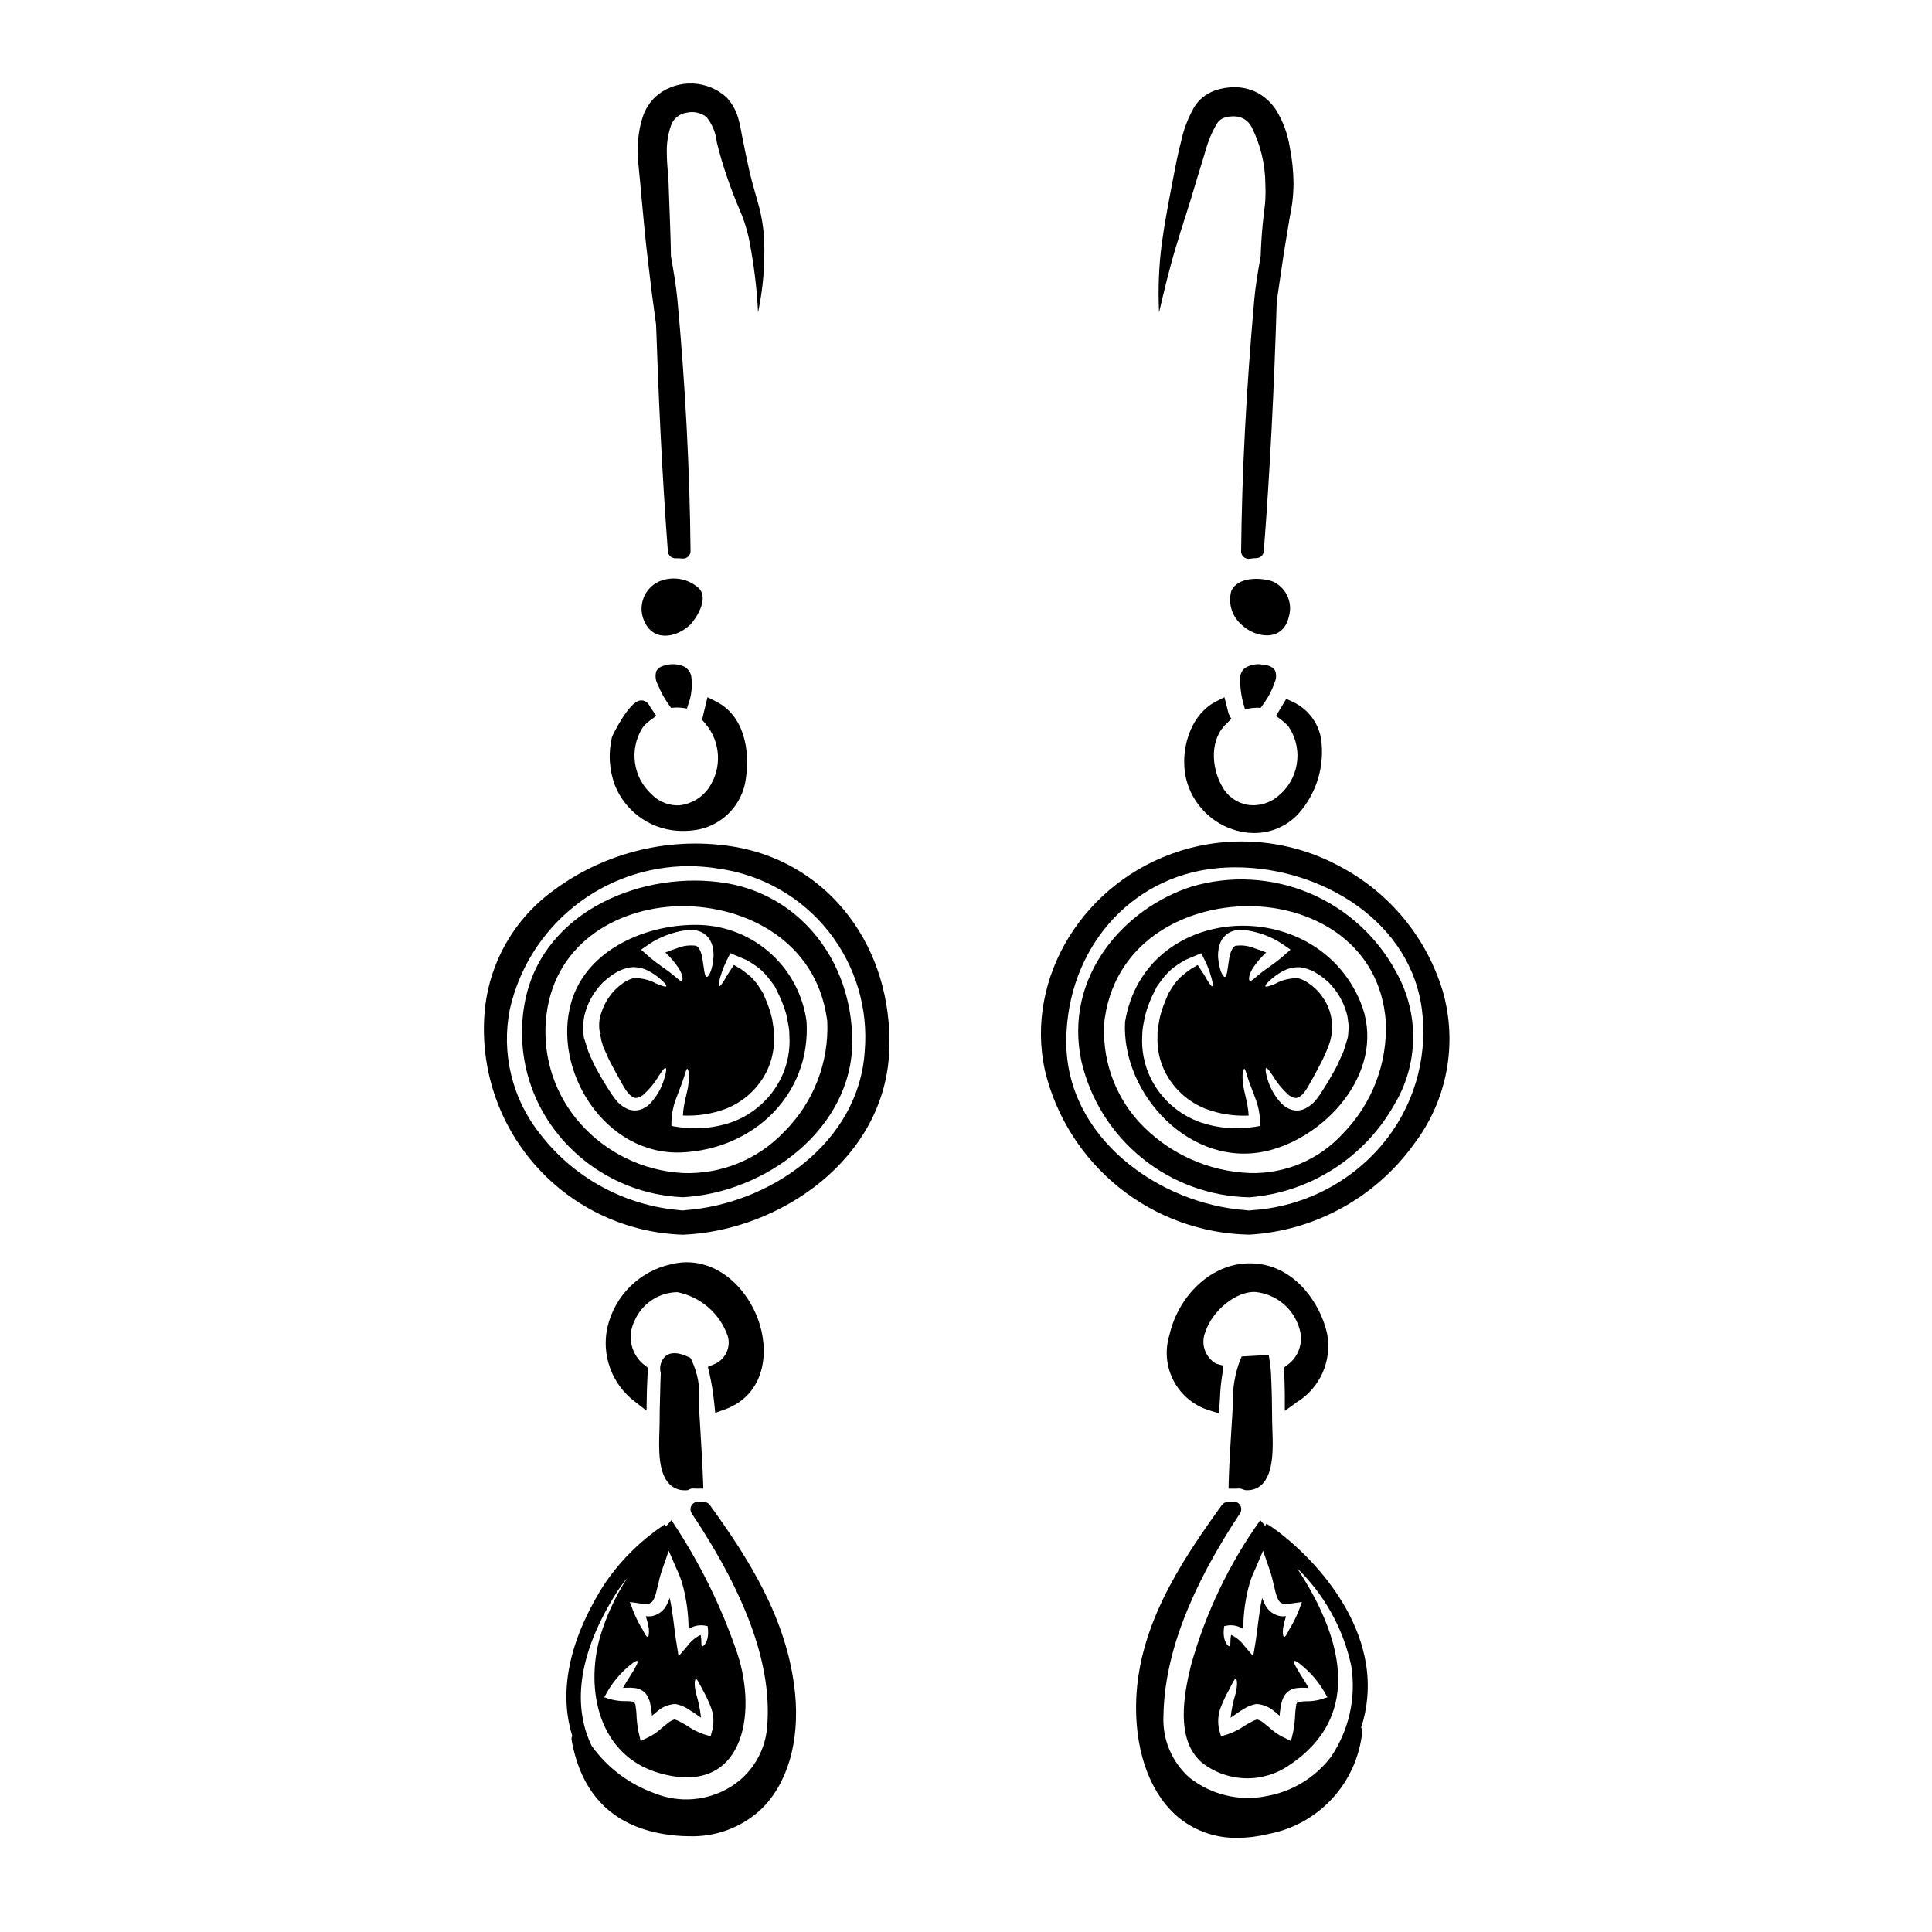
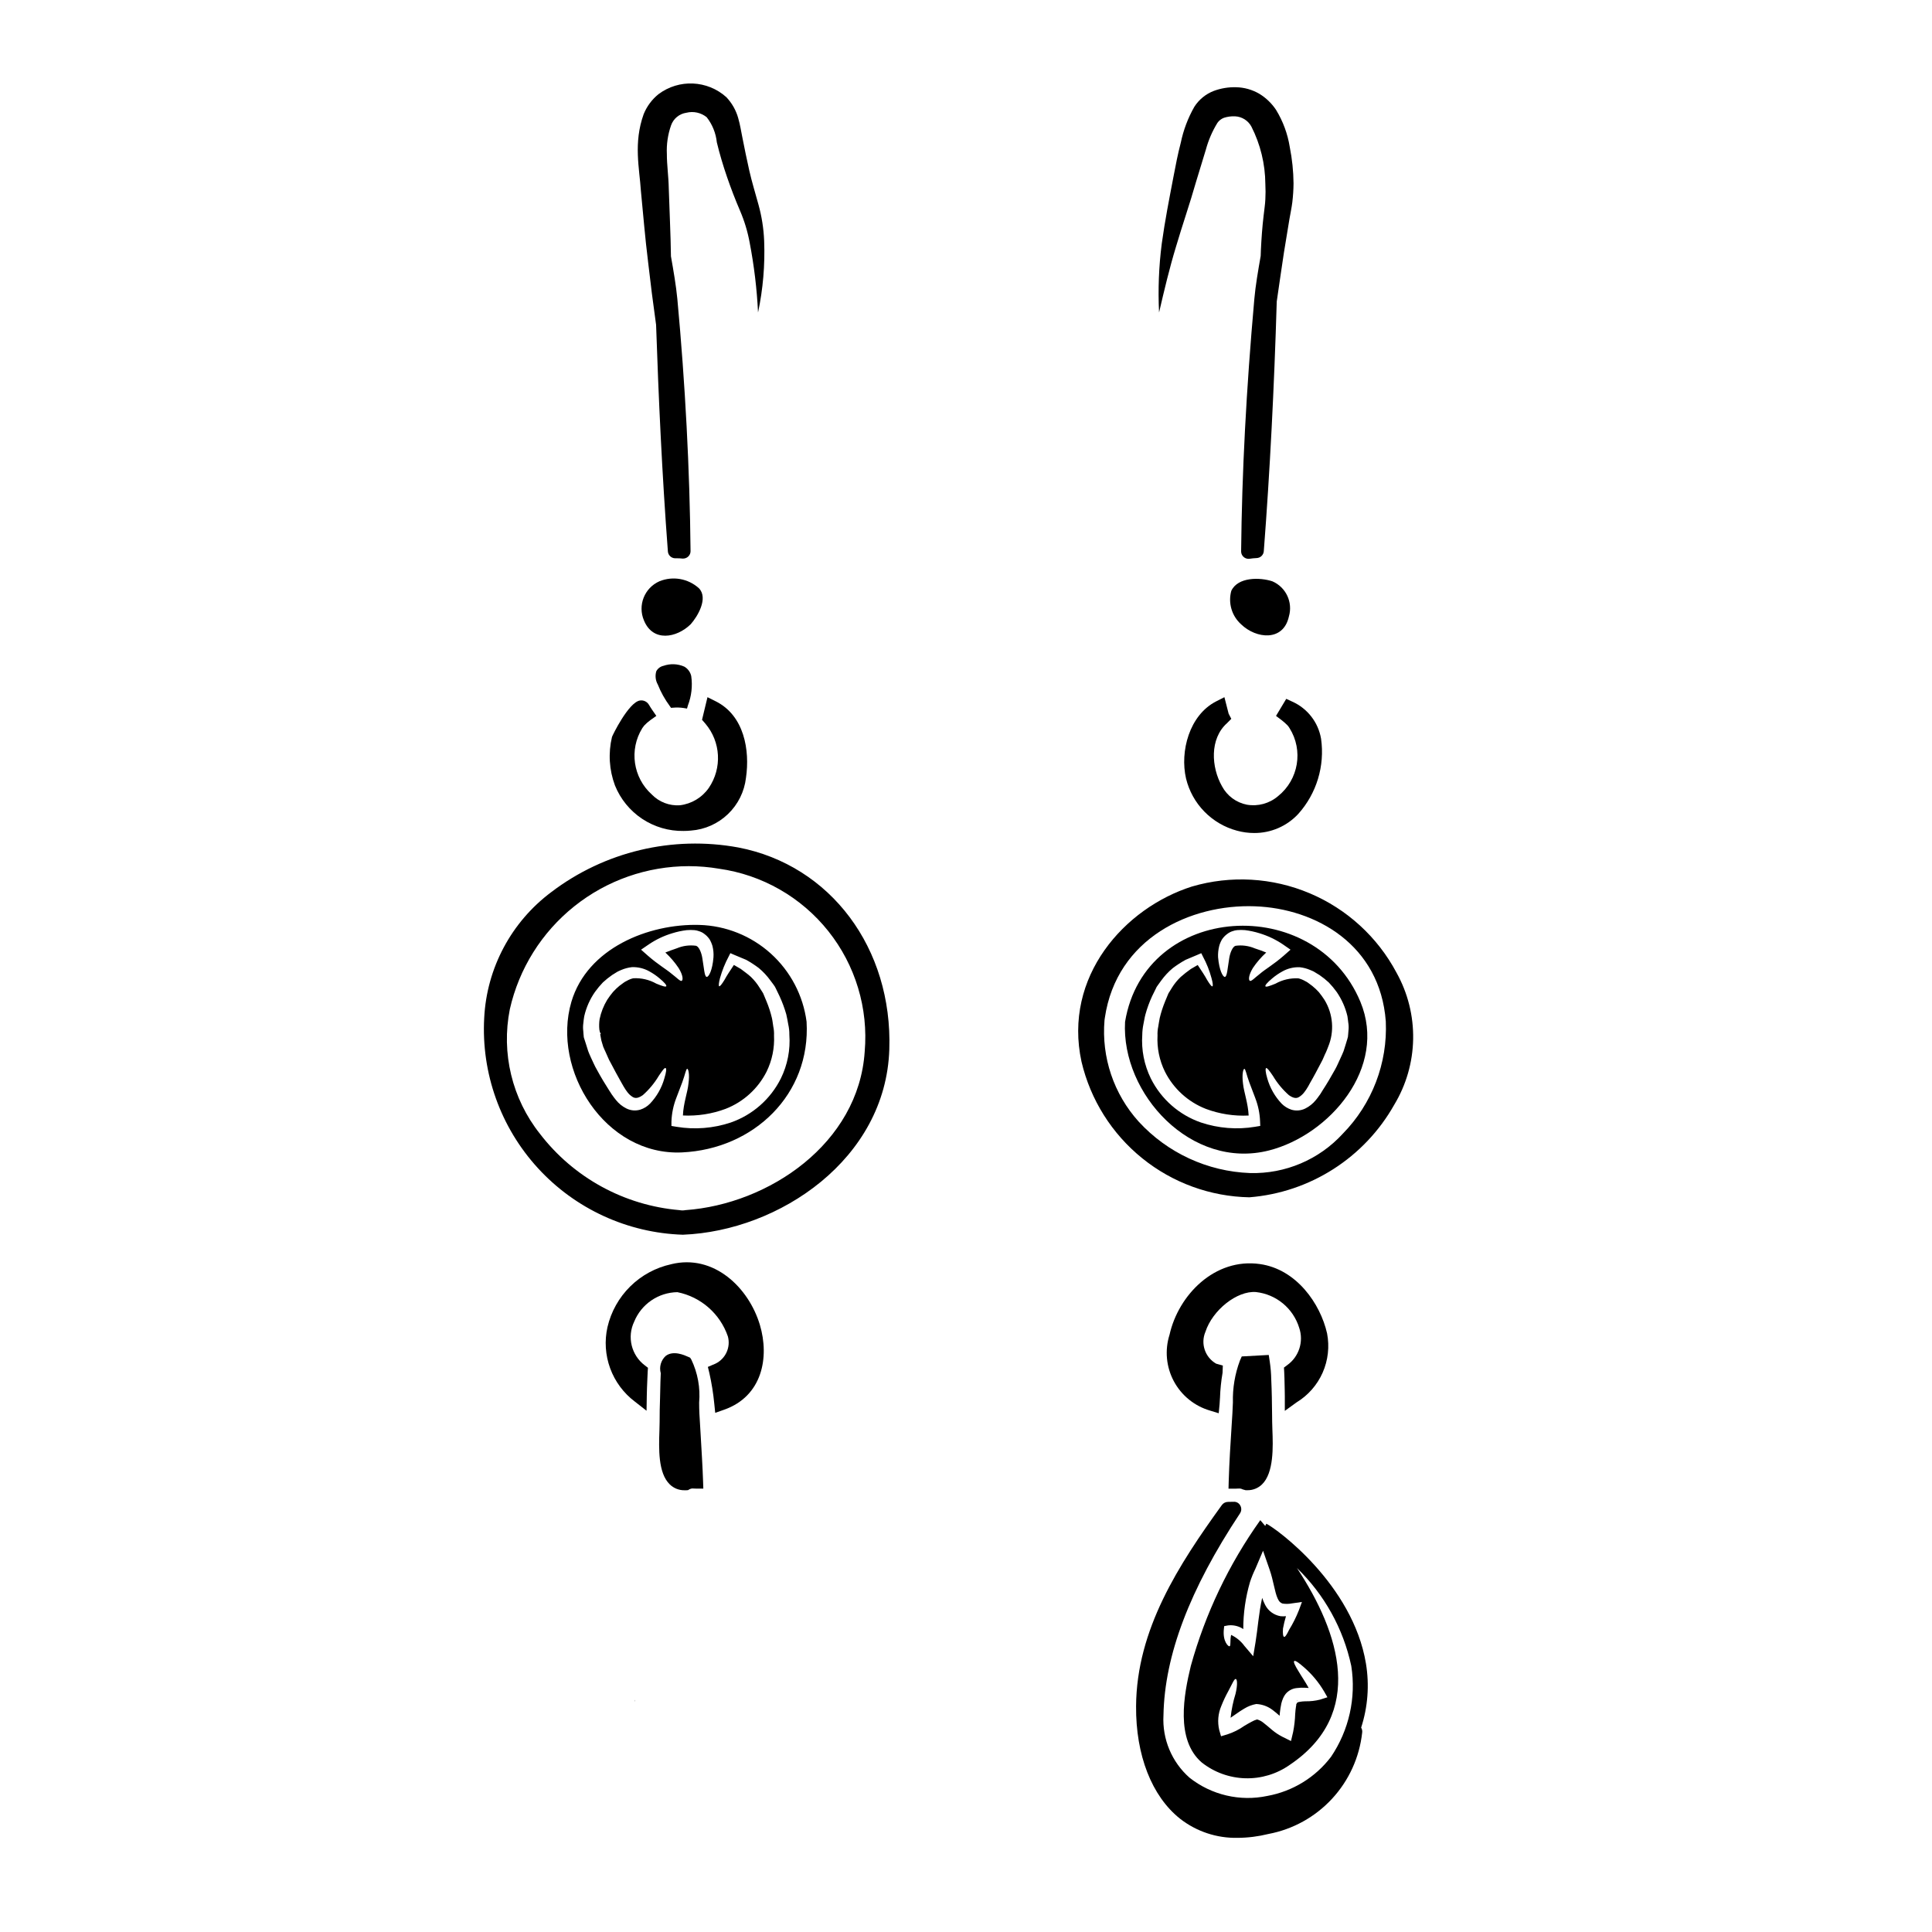
<svg xmlns="http://www.w3.org/2000/svg" fill="#000000" width="800px" height="800px" version="1.1" viewBox="144 144 512 512">
  <g>
    <path d="m487.72 594.51v0.25l0.023 0.098 0.031 0.027-0.031-0.375z" />
    <path d="m481.12 519.12c-0.035-3.188-0.074-6.387-0.223-9.504h-0.004c-0.023-1.598-0.156-3.195-0.395-4.773l-0.266-1.766-7.156 0.395-0.488 1.102 0.004-0.004c-1.328 3.543-1.957 7.309-1.859 11.094-0.035 0.969-0.07 1.938-0.133 2.894l-0.188 2.965c-0.32 4.981-0.637 9.961-0.789 14.957l-0.055 2.027h2.023l-0.004-0.004c0.262 0.004 0.527-0.004 0.789-0.027 0.324-0.016 0.648 0.062 0.934 0.223l0.789 0.219h0.465l-0.004 0.004c1.445 0.023 2.844-0.531 3.879-1.535 3.172-3.062 2.934-10 2.754-14.594-0.027-0.746-0.051-1.418-0.055-1.969z" />
-     <path d="m473.89 321.05c-0.777 0.652-1.234 1.613-1.25 2.629-0.031 2.508 0.32 5.008 1.051 7.41l0.238 0.887 0.902-0.18c0.891-0.18 1.797-0.258 2.707-0.234l0.539 0.027 0.312-0.438h-0.004c1.52-1.941 2.691-4.133 3.469-6.473 0.441-1.008 0.43-2.152-0.035-3.148-0.656-0.773-1.605-1.234-2.617-1.273-1.805-0.484-3.731-0.195-5.312 0.793z" />
    <path d="m484.87 329.2-2.711 4.523 1.41 1.062-0.004-0.004c0.57 0.434 1.109 0.91 1.613 1.418 0.141 0.18 0.242 0.312 0.242 0.281l0.316 0.473c3.711 5.906 2.406 13.66-3.031 18.027-2.281 1.949-5.312 2.781-8.266 2.273-2.82-0.551-5.238-2.344-6.59-4.879-2.852-5.019-3.344-12.594 1.355-16.758l1.105-1.117-0.707-1.363-1.121-4.375-2.207 1.125c-7.086 3.633-9.621 13.242-7.961 20.43v-0.004c0.801 3.309 2.477 6.336 4.856 8.77 2.375 2.434 5.363 4.184 8.648 5.062 1.488 0.406 3.023 0.613 4.562 0.613 4.434 0.023 8.668-1.812 11.68-5.059 4.856-5.422 7.066-12.715 6.039-19.918-0.738-4.348-3.606-8.043-7.633-9.84z" />
    <path d="m485.57 307.38c1.105-3.769-0.773-7.773-4.383-9.328-3.219-1.066-9.121-1.215-10.879 2.527-0.887 3.211 0.121 6.648 2.602 8.871 3.988 3.856 11.199 4.621 12.66-2.07z" />
    <path d="m514.1 401.79c-5.027-9.469-13.168-16.91-23.047-21.074-9.879-4.164-20.895-4.793-31.18-1.777-17.855 5.66-34.176 23.855-29.258 46.445 2.375 10.074 8.035 19.07 16.09 25.57 8.051 6.504 18.039 10.145 28.387 10.344 16.078-1.277 30.465-10.465 38.387-24.512 3.18-5.262 4.91-11.27 5.019-17.414 0.109-6.144-1.406-12.211-4.398-17.582zm-38.824 53.082c-11.266-0.418-21.895-5.328-29.52-13.637-6.598-7.312-9.875-17.031-9.051-26.848l0.086-0.629c3.117-21.195 22.762-30.207 39.754-29.582 16.184 0.578 33.195 10.234 34.707 30.508 0.496 11.062-3.629 21.836-11.383 29.746-6.293 6.883-15.27 10.695-24.594 10.441z" />
    <path d="m487.61 515.64c3.051-1.859 5.461-4.606 6.906-7.875 1.441-3.269 1.852-6.902 1.172-10.41-1.789-7.891-8.121-17.004-17.801-18.367-11.965-1.703-21.605 8.207-23.953 18.754l-0.004 0.004c-1.285 4.086-0.871 8.516 1.148 12.293 2.023 3.777 5.477 6.582 9.59 7.781l2.305 0.707 0.23-2.402c0.043-0.469 0.07-0.961 0.105-1.668h0.004c0.074-2.227 0.301-4.445 0.676-6.641l0.074-1.934-1.75-0.488v0.004c-2.961-1.68-4.195-5.312-2.863-8.445 1.883-5.777 8.375-10.938 13.383-10.547 5.375 0.586 9.883 4.312 11.469 9.48 1.246 3.644-0.055 7.676-3.195 9.902l-0.844 0.637 0.062 1.055c0.062 1.094 0.082 2.191 0.105 3.289l0.039 1.73c0.023 0.516 0.023 1.031 0.023 1.551v3.848z" />
-     <path d="m526.38 406.77c-4.266-14.203-14.031-26.105-27.125-33.062-12.961-7.098-28.242-8.633-42.352-4.258-25.586 7.996-41.398 33.594-35.98 58.281 2.945 12.219 9.859 23.113 19.66 30.98 9.801 7.867 21.934 12.258 34.5 12.488 17.418-1.023 33.449-9.844 43.637-24.008 8.777-11.516 11.613-26.496 7.66-40.422zm-50.555 57.934-0.227 0.031c-0.453 0.074-0.918 0.066-1.371-0.027-23.062-1.613-47.859-19.25-47.652-44.934 0.172-24.176 16.844-43.379 39.637-45.656 1.738-0.18 3.488-0.266 5.238-0.266 22.746 0 46.84 14.434 49.457 38.414 1.422 12.695-2.449 25.414-10.703 35.16-8.637 10.191-21.047 16.43-34.379 17.277z" />
    <path d="m442.15 414.8c-1.039 19.105 17.594 39.328 38.18 34.074 16.055-4.113 31.422-21.98 24.184-39.398-12.02-28.848-57.086-26.406-62.363 5.324zm24.953-20.121h0.004c0.176-0.633 0.441-1.242 0.785-1.805 0.219-0.312 0.469-0.605 0.742-0.871 0.297-0.273 0.609-0.523 0.945-0.742l0.348-0.195v-0.004c0.234-0.125 0.484-0.227 0.742-0.297 0.379-0.145 0.777-0.238 1.184-0.273 0.691-0.059 1.387-0.059 2.082 0 1.293 0.16 2.57 0.434 3.812 0.82 2.207 0.668 4.305 1.66 6.219 2.949l2.035 1.414-1.785 1.574c-2.699 2.363-4.981 3.641-6.367 4.856-1.363 1.039-2.254 2.078-2.648 1.805-0.324-0.223-0.375-1.387 0.82-3.371l-0.004 0.004c1.012-1.508 2.203-2.887 3.543-4.113-0.969-0.395-2.031-0.789-3.074-1.117-1.594-0.676-3.34-0.902-5.055-0.668-0.789 0.219-1.438 1.859-1.66 3.219-0.473 2.875-0.57 4.981-1.18 5.031-0.52 0-1.488-1.758-1.785-5.18h-0.004c-0.051-1.02 0.055-2.043 0.305-3.035zm10.879 47.699-1.34 0.223 0.004 0.004c-4.82 0.805-9.766 0.414-14.398-1.137-5.769-2.004-10.527-6.184-13.258-11.648-1.766-3.598-2.551-7.598-2.277-11.598 0.012-0.926 0.113-1.848 0.297-2.754 0.199-0.895 0.301-1.781 0.547-2.652v-0.004c0.453-1.645 1.043-3.254 1.758-4.805 0.371-0.719 0.715-1.465 1.062-2.156l0.125-0.273 0.148-0.223 0.047-0.047 0.074-0.125 0.324-0.445 0.645-0.895h0.004c0.883-1.223 1.914-2.328 3.07-3.293 1.07-0.805 2.199-1.535 3.371-2.184 1.113-0.473 2.152-0.918 3.121-1.316l1.039-0.445 0.422 0.844v0.004c0.98 1.812 1.746 3.734 2.285 5.723 0.371 1.34 0.445 2.106 0.242 2.207-0.199 0.102-0.691-0.523-1.41-1.711-0.547-1.039-1.441-2.363-2.481-3.938l-1.836 1.066h0.004c-0.93 0.652-1.824 1.355-2.676 2.106-0.898 0.855-1.68 1.82-2.332 2.875l-0.566 0.918-0.301 0.473-0.051 0.098-0.098 0.223c-0.273 0.641-0.543 1.312-0.82 1.969h0.004c-0.57 1.391-1.035 2.828-1.387 4.289-0.172 0.738-0.246 1.535-0.395 2.301v0.004c-0.164 0.773-0.23 1.566-0.195 2.359-0.176 3.312 0.5 6.617 1.969 9.594 2.273 4.512 6.141 8.023 10.852 9.859 3.617 1.352 7.469 1.949 11.328 1.758-0.148-3.242-1.262-6.219-1.488-8.398-0.348-2.625 0.074-3.938 0.324-3.965 0.348-0.051 0.543 1.438 1.336 3.566 0.449 1.141 0.969 2.527 1.574 4.141h-0.004c0.77 1.98 1.207 4.074 1.285 6.195zm23.297-24.277-0.051 0.496v0.121l-0.098 0.348-0.047 0.199-0.496 1.633-0.523 1.66c-0.195 0.543-0.496 1.137-0.738 1.684-0.523 1.09-0.992 2.277-1.539 3.219-1.09 1.969-2.18 3.816-3.293 5.512l-0.395 0.645-0.246 0.395-0.223 0.301h-0.008c-0.285 0.422-0.59 0.828-0.914 1.215-0.758 0.934-1.703 1.695-2.777 2.231-1.145 0.57-2.465 0.688-3.691 0.32-0.984-0.324-1.875-0.875-2.602-1.609-1.781-1.887-3.082-4.172-3.793-6.668-0.496-1.66-0.543-2.648-0.301-2.754s0.848 0.668 1.785 2.059h0.004c1.137 1.914 2.566 3.641 4.234 5.117 1.066 0.742 1.969 1.016 2.801 0.422h0.004c0.543-0.352 1.012-0.809 1.383-1.34 0.277-0.352 0.523-0.727 0.746-1.113l0.199-0.324 0.047-0.074c0.016-0.012 0.023-0.027 0.023-0.047l0.051-0.102 0.348-0.641c1.016-1.734 1.969-3.57 2.949-5.43 0.547-0.941 0.82-1.859 1.289-2.754 0.195-0.473 0.395-0.918 0.57-1.414 1.684-4.055 1.32-8.668-0.965-12.414-0.465-0.723-0.969-1.418-1.512-2.082-0.539-0.59-1.117-1.137-1.738-1.637-0.348-0.273-0.715-0.52-1.062-0.789l-0.246-0.172c-0.055-0.027-0.105-0.059-0.152-0.098l-0.473-0.246 0.004-0.004c-0.543-0.309-1.129-0.543-1.734-0.695-2.125-0.117-4.238 0.371-6.098 1.414-1.574 0.645-2.504 0.945-2.652 0.695-0.148-0.246 0.473-0.992 1.812-2.109 0.828-0.699 1.723-1.312 2.676-1.832 1.402-0.793 3-1.18 4.609-1.117 0.949 0.102 1.879 0.348 2.754 0.723l0.691 0.297 0.004-0.004c0.137 0.055 0.27 0.121 0.391 0.203l0.273 0.172c0.371 0.219 0.742 0.445 1.137 0.691 0.867 0.598 1.688 1.254 2.457 1.969 0.75 0.785 1.445 1.621 2.082 2.504 1.34 1.945 2.309 4.121 2.848 6.418 0.121 0.617 0.145 1.262 0.246 1.883h0.004c0.094 0.652 0.102 1.312 0.023 1.969z" />
-     <path d="m332.11 542.84c-0.367-0.512-0.961-0.816-1.594-0.816-0.48 0.02-0.977 0-1.465-0.023v-0.004c-0.742-0.047-1.449 0.344-1.805 0.996-0.367 0.648-0.34 1.445 0.07 2.062 14.844 22.297 21.375 40.852 19.973 56.727-0.547 6.535-4.18 12.414-9.781 15.824-6.031 3.664-13.438 4.277-19.988 1.652-6.746-2.398-12.598-6.809-16.758-12.633-3.938-8.211-5.356-21.387 6.438-40.266 0.938-1.488 1.969-2.914 3.086-4.273-3.152 4.84-5.594 10.102-7.25 15.633-3.992 14.023-0.449 31.57 15.742 36.18 22.043 6.297 26.117-15.352 20.566-31.883-4.234-12.438-10.09-24.262-17.422-35.164-0.477 0.543-0.949 1.105-1.426 1.66l-0.395-0.531-0.629 0.469h0.004c-6.18 4.207-11.48 9.578-15.605 15.812-10.879 17.41-11.059 30.625-8.234 39.734v-0.004c-0.16 0.352-0.215 0.738-0.16 1.117 2.535 14.289 10.766 22.68 24.461 24.938h0.004c2.211 0.375 4.449 0.566 6.691 0.574 6.934 0.227 13.688-2.254 18.824-6.918 7.168-6.719 10.531-18.035 9.23-31.055-2.012-19.855-12.707-36.113-22.578-49.809zm0.66 59.652-0.449 1.637-1.684-0.496v0.004c-1.598-0.523-3.109-1.285-4.481-2.258-0.668-0.395-1.316-0.789-1.969-1.113-0.445-0.25-0.918-0.449-1.41-0.594-0.586 0.164-1.137 0.441-1.613 0.82-0.742 0.566-1.512 1.262-2.477 2.031-0.797 0.676-1.668 1.258-2.602 1.73l-2.305 1.141-0.57-2.43v0.004c-0.32-1.578-0.5-3.176-0.543-4.785-0.035-0.621-0.102-1.242-0.203-1.855-0.047-0.375-0.098-0.375-0.07-0.496 0.098-0.051-0.199-0.445-0.352-0.691l-0.074-0.125v-0.023c-0.098-0.023-0.172-0.023-0.371-0.051l0.004-0.004c-0.523-0.086-1.051-0.125-1.578-0.121-1.332 0.039-2.664-0.105-3.961-0.422l-1.934-0.594 0.918-1.637c1.406-2.387 3.188-4.527 5.277-6.348 1.414-1.234 2.363-1.832 2.602-1.633 0.238 0.195-0.223 1.211-1.211 2.824-0.668 1.137-1.688 2.602-2.629 4.309 0.301 0 0.594-0.023 0.918-0.051l-0.004 0.004c0.738-0.047 1.477-0.02 2.207 0.074 1.168 0.098 2.25 0.668 2.996 1.574 0.262 0.332 0.473 0.699 0.625 1.09 0.234 0.469 0.402 0.973 0.496 1.488 0.18 0.766 0.301 1.547 0.367 2.332 0.051 0.285 0.082 0.574 0.102 0.863 0.594-0.52 1.215-1.043 1.91-1.574h-0.004c1.199-0.906 2.637-1.441 4.137-1.535h0.176c1.094 0.199 2.144 0.598 3.098 1.18 0.789 0.473 1.465 0.941 2.133 1.391 0.52 0.371 1.039 0.742 1.535 1.062-0.234-2.152-0.668-4.277-1.293-6.348-0.598-2.402-0.395-3.891-0.051-3.914 0.344-0.023 0.867 1.18 1.969 3.219v0.004c0.703 1.27 1.324 2.586 1.859 3.934 0.859 2.016 1.039 4.258 0.508 6.387zm-8.082-39.227 0.004 0.004c1.172 4.051 1.773 8.246 1.785 12.465 0.145-0.074 0.273-0.195 0.422-0.273 1.125-0.621 2.418-0.863 3.691-0.695l0.941 0.176 0.074 0.668c0.395 3.469-1.289 4.879-1.539 4.656-0.371-0.148-0.023-1.34-0.395-3v0.004c-1.41 0.68-2.629 1.699-3.539 2.977l-2.301 2.676-0.594-3.719c-0.594-3.492-0.844-7.633-1.758-11.746h-0.004c-0.223 0.637-0.484 1.258-0.789 1.855-0.805 1.586-2.309 2.695-4.062 3-0.484 0.051-0.977 0.051-1.465 0 0.324 1.066 0.586 2.152 0.789 3.246 0.098 1.363-0.027 2.156-0.301 2.231-0.273 0.074-0.719-0.621-1.316-1.863l0.004 0.004c-1.027-1.648-1.898-3.391-2.602-5.203l-0.816-2.18 2.648 0.375c0.809 0.16 1.641 0.176 2.453 0.047 0.645-0.219 0.918-0.52 1.34-1.363 0.789-1.758 1.09-4.684 2.133-7.656l1.73-4.984 2.059 4.758v0.004c0.551 1.145 1.023 2.328 1.41 3.543z" />
    <path d="m325.16 364.21c0.656 0 1.312-0.031 1.969-0.102 3.672-0.273 7.133-1.816 9.789-4.367 2.66-2.547 4.348-5.941 4.773-9.602 1.074-7.328-0.461-16.508-8.004-20.281l-2.195-1.098-1.445 5.992 0.875 1.008-0.004-0.004c4.109 4.828 4.488 11.801 0.926 17.043-1.785 2.562-4.582 4.238-7.68 4.606-2.769 0.184-5.481-0.855-7.418-2.844-4.992-4.481-6.062-11.895-2.531-17.598l0.172-0.23c0.121-0.184 0.25-0.352 0.289-0.395l-0.004-0.004c0.512-0.551 1.078-1.055 1.688-1.496l1.574-1.121-1.09-1.574c-0.293-0.43-0.586-0.883-0.887-1.398v0.004c-0.488-0.816-1.422-1.254-2.363-1.109-3.016 0.461-7.32 9.301-7.41 9.656-1.023 4.269-0.75 8.746 0.789 12.859 1.457 3.613 3.973 6.699 7.219 8.852 3.25 2.152 7.074 3.269 10.969 3.203z" />
    <path d="m333.59 505.39-1.996 0.852 0.395 1.637v-0.004c0.598 2.66 1.031 5.352 1.297 8.062l0.254 2.481 2.363-0.832c10.113-3.566 12.047-13.859 9.473-22.477-2.945-9.871-12.203-18.859-23.508-16.082l0.004 0.004c-4.102 0.895-7.867 2.938-10.855 5.887-2.992 2.953-5.082 6.691-6.031 10.781-0.816 3.637-0.566 7.43 0.719 10.93 1.285 3.496 3.547 6.551 6.523 8.797l3.113 2.434 0.066-3.938c0.023-1.391 0.07-2.777 0.152-4.488 0.023-0.629 0.047-1.258 0.086-1.914l0.07-1.043-0.832-0.641 0.004 0.004c-3.582-2.703-4.762-7.555-2.816-11.598 1.906-4.66 6.41-7.731 11.445-7.805 6.227 1.25 11.324 5.715 13.379 11.727 0.785 2.891-0.605 5.926-3.305 7.227z" />
    <path d="m318.92 514.5c-0.066 2.109-0.129 4.223-0.113 6.332 0 0.609-0.023 1.367-0.051 2.219-0.16 4.777-0.395 11.324 2.754 14.34v0.004c1.043 1.008 2.445 1.562 3.898 1.539h0.469l0.469-0.035 0.395-0.242v-0.004c0.215-0.09 0.438-0.156 0.668-0.195 0.312 0.027 0.629 0.039 0.941 0.035h2.039l-0.07-2.035c-0.133-3.984-0.395-7.965-0.621-11.949-0.121-1.969-0.242-3.938-0.352-5.934-0.051-0.875-0.055-1.844-0.066-2.859 0.344-3.922-0.371-7.867-2.07-11.414l-0.316-0.496-0.539-0.242c-0.973-0.438-3.938-1.773-5.938-0.223v-0.004c-1.262 1.156-1.766 2.926-1.305 4.578-0.07 1.492-0.113 2.981-0.141 4.453z" />
    <path d="m329.21 299.88c-2.848-2.57-6.91-3.281-10.461-1.832-3.977 1.758-5.801 6.387-4.09 10.383 2.363 5.769 8.625 4.656 12.367 1.016 1.836-2.059 4.762-6.938 2.184-9.566z" />
    <path d="m325.34 320.66c-1.742-0.766-3.711-0.84-5.512-0.211-0.809 0.176-1.5 0.695-1.898 1.418-0.359 1.188-0.219 2.469 0.395 3.543 0.812 2.035 1.883 3.957 3.184 5.719l0.324 0.457 0.551-0.039h-0.004c0.941-0.086 1.883-0.055 2.816 0.086l0.867 0.148 0.242-0.844v0.004c0.949-2.473 1.254-5.148 0.879-7.773-0.234-1.059-0.902-1.969-1.844-2.508z" />
-     <path d="m336.57 378.07c-21.758-3.66-48.336 7.043-53.324 30.754-2.582 12.324 0.383 25.164 8.109 35.109 8.113 10.453 20.422 16.797 33.641 17.34 21.785-1.145 45.012-18.105 44.871-41.527-0.18-21.227-13.871-38.363-33.297-41.676zm-38.812 63.645c-6.57-7.41-9.859-17.164-9.113-27.039 1.523-20.266 18.535-29.914 34.715-30.508 0.535-0.02 1.07-0.027 1.609-0.027 16.559 0 35.094 9.086 38.141 29.594l0.047 0.43c0.035 0.129 0.062 0.262 0.078 0.395 0.504 10.957-3.641 21.621-11.414 29.363-6.973 7.371-16.805 11.363-26.945 10.938-10.43-0.594-20.191-5.324-27.117-13.145z" />
    <path d="m339.66 368.59c-17.438-3.203-35.422 1.082-49.539 11.809-10.605 7.91-17.133 20.137-17.801 33.352-0.809 14.645 4.32 29 14.23 39.812 9.906 10.816 23.754 17.18 38.414 17.652 25.586-1 53.766-20.055 54.711-49.082 0.895-26.832-15.566-48.84-40.016-53.543zm-14.027 96.109c-0.512 0.102-1.039 0.102-1.551 0-14.633-1.246-28.062-8.59-37-20.238-7.375-9.293-10.289-21.359-7.973-32.996 2.43-10.77 8.449-20.387 17.074-27.277 8.621-6.894 19.332-10.645 30.367-10.645 2.68 0.004 5.352 0.227 7.992 0.676 11.422 1.602 21.793 7.527 28.977 16.551 7.184 9.023 10.633 20.461 9.633 31.953-1.625 24.277-25.359 40.398-47.52 41.977z" />
    <path d="m312.16 594.83 0.047 0.051v-0.375h-0.023c-0.023 0.105-0.031 0.215-0.023 0.324z" />
    <path d="m357.75 414.76c-0.91-6.957-4.273-13.359-9.484-18.062-5.211-4.699-11.926-7.391-18.938-7.582-13.434-0.375-29.688 6.144-33.902 20.367-5.328 18.137 8.969 40.859 29.316 39.918 19.031-0.887 34.145-15.391 33.008-34.641zm-41.805-20.492c1.91-1.293 4.008-2.289 6.219-2.949 1.246-0.391 2.523-0.664 3.816-0.82 0.691-0.059 1.387-0.059 2.078 0 0.406 0.039 0.801 0.129 1.184 0.273 0.254 0.074 0.504 0.176 0.742 0.297l0.348 0.195v0.004c0.332 0.223 0.648 0.469 0.941 0.742 0.27 0.273 0.516 0.562 0.742 0.871 0.336 0.566 0.602 1.172 0.789 1.805 0.25 0.988 0.344 2.008 0.27 3.023-0.273 3.422-1.234 5.18-1.781 5.18-0.617-0.051-0.691-2.156-1.18-5.031-0.219-1.363-0.867-3-1.656-3.219h-0.004c-1.723-0.234-3.477-0.008-5.082 0.668-1.016 0.352-2.082 0.719-3.051 1.117 1.328 1.23 2.508 2.609 3.519 4.113 1.215 1.969 1.18 3.148 0.848 3.371-0.395 0.273-1.289-0.789-2.652-1.805-1.414-1.215-3.691-2.504-6.367-4.856l-1.781-1.574zm-13.109 22.602 0.148 0.691 0.246 0.375-0.172 0.145 0.301 1.637 0.492 1.66c0.199 0.52 0.426 0.941 0.645 1.438 0.449 0.918 0.742 1.836 1.289 2.754 0.965 1.859 1.969 3.691 2.949 5.43l0.371 0.641 0.051 0.102c0 0.02 0.008 0.035 0.023 0.047 0 0.023 0.023 0.074 0.051 0.074l0.195 0.324c0.223 0.387 0.473 0.762 0.746 1.113 0.371 0.531 0.84 0.984 1.383 1.34 0.848 0.594 1.734 0.324 2.801-0.422h0.004c1.668-1.477 3.098-3.203 4.234-5.117 0.945-1.391 1.488-2.18 1.785-2.059 0.301 0.121 0.195 1.09-0.324 2.754h0.004c-0.703 2.5-2.004 4.789-3.789 6.668-0.723 0.746-1.617 1.297-2.602 1.609-1.223 0.363-2.531 0.25-3.672-0.32-1.07-0.531-2.012-1.293-2.754-2.231-0.422-0.473-0.594-0.789-0.918-1.215l-0.223-0.301-0.246-0.395-0.422-0.645c-1.09-1.684-2.184-3.519-3.269-5.512-0.57-0.941-1.039-2.129-1.574-3.219-0.246-0.547-0.52-1.141-0.715-1.684l-0.52-1.66-0.516-1.605-0.074-0.199-0.074-0.348v-0.121l-0.051-0.496-0.074-0.992h-0.004c-0.074-0.656-0.066-1.316 0.027-1.969 0.074-0.617 0.121-1.262 0.246-1.883h0.004c0.527-2.301 1.496-4.481 2.848-6.418 0.637-0.883 1.332-1.719 2.082-2.504 0.77-0.715 1.59-1.371 2.453-1.969 0.371-0.246 0.742-0.473 1.113-0.691l0.277-0.172c0.133-0.078 0.273-0.145 0.418-0.203l0.668-0.297v0.004c0.887-0.375 1.824-0.617 2.777-0.723 1.609-0.059 3.207 0.328 4.609 1.117 0.953 0.52 1.848 1.133 2.676 1.832 1.34 1.117 1.969 1.863 1.805 2.109-0.16 0.246-1.09-0.051-2.652-0.695h0.004c-1.855-1.043-3.969-1.531-6.094-1.414-0.609 0.145-1.195 0.379-1.734 0.695l-0.473 0.246v0.004c-0.051 0.027-0.102 0.062-0.148 0.098l-0.246 0.172c-0.348 0.273-0.695 0.52-1.066 0.789-0.609 0.5-1.184 1.047-1.707 1.637-0.555 0.664-1.066 1.359-1.539 2.082-0.957 1.578-1.637 3.309-2.008 5.117-0.133 0.918-0.156 1.848-0.066 2.769zm34.84 24.609v-0.004c-4.633 1.551-9.578 1.941-14.398 1.137l-1.34-0.223v-1.234l0.004-0.004c0.082-2.121 0.516-4.215 1.289-6.195 0.617-1.613 1.137-3 1.574-4.141 0.789-2.129 0.992-3.617 1.34-3.566 0.246 0.047 0.668 1.34 0.297 3.965-0.195 2.18-1.34 5.156-1.461 8.398h-0.004c3.856 0.191 7.711-0.41 11.324-1.758 4.711-1.836 8.578-5.348 10.852-9.859 1.461-2.981 2.137-6.281 1.969-9.594 0.035-0.793-0.031-1.586-0.195-2.359-0.125-0.766-0.199-1.574-0.375-2.301v-0.004c-0.348-1.465-0.812-2.898-1.387-4.289-0.273-0.668-0.547-1.34-0.82-1.969l-0.098-0.223-0.051-0.098-0.297-0.473-0.594-0.918h0.004c-0.645-1.051-1.422-2.019-2.309-2.875-0.844-0.789-1.836-1.438-2.676-2.106l-1.836-1.066c-1.039 1.574-1.934 2.902-2.477 3.938-0.719 1.18-1.215 1.785-1.414 1.711-0.195-0.074-0.125-0.871 0.219-2.207h0.004c0.562-1.988 1.336-3.906 2.309-5.723l0.422-0.844 1.016 0.445c0.969 0.395 2.035 0.844 3.148 1.316v-0.004c1.172 0.648 2.297 1.379 3.367 2.184 1.16 0.965 2.191 2.07 3.074 3.293l0.672 0.895 0.324 0.445 0.074 0.125 0.051 0.047 0.121 0.223 0.148 0.273c0.348 0.691 0.691 1.438 1.039 2.156 0.715 1.555 1.312 3.16 1.785 4.805 0.219 0.871 0.348 1.758 0.52 2.652v0.004c0.207 0.902 0.309 1.828 0.297 2.754 0.293 3.996-0.484 8.004-2.254 11.598-2.731 5.469-7.488 9.656-13.258 11.668z" />
    <path d="m315.73 213.25c0.637 5.613 1.352 11.223 2.141 16.832 0.645 19.082 1.574 39.605 3.125 60.051 0.074 1 0.891 1.781 1.891 1.816h0.539c0.465 0 0.934 0.023 1.398 0.074v0.004c0.07 0.004 0.141 0.004 0.215 0 0.523 0 1.027-0.211 1.398-0.586 0.367-0.371 0.574-0.879 0.566-1.402-0.215-21.676-1.395-44.164-3.504-66.855-0.34-3.512-0.992-7.297-1.691-11.262-0.078-6.008-0.395-11.996-0.578-18-0.055-3.176-0.512-6.223-0.504-9.055-0.125-2.594 0.25-5.188 1.109-7.637 0.625-1.793 2.195-3.086 4.074-3.352 1.875-0.465 3.859-0.027 5.367 1.18 1.508 1.922 2.441 4.234 2.691 6.664 0.742 3.082 1.66 6.152 2.703 9.188 1.043 3.035 2.219 6.078 3.422 8.879 1.18 2.738 2.047 5.602 2.582 8.535 1.172 6.102 1.914 12.277 2.215 18.484 1.32-6.223 1.863-12.586 1.621-18.945-0.133-3.289-0.645-6.551-1.531-9.719-0.848-3.102-1.734-5.953-2.41-8.938-0.672-2.988-1.285-5.969-1.875-8.988-0.312-1.473-0.52-3.051-1.062-4.91h0.004c-0.582-2.082-1.664-3.992-3.148-5.559-5.031-4.519-12.559-4.856-17.969-0.801-1.742 1.398-3.098 3.223-3.938 5.293-2.754 7.668-1.121 14.332-0.73 20.43 0.609 6.18 1.102 12.391 1.879 18.578z" />
    <path d="m455.65 209.39c1.66-5.648 3.672-11.414 5.305-17.168l2.594-8.508 0.004-0.004c0.676-2.519 1.711-4.93 3.078-7.152 0.422-0.609 1.023-1.074 1.719-1.336 0.953-0.309 1.953-0.441 2.953-0.395 1.816 0.086 3.461 1.113 4.328 2.715 2.394 4.711 3.66 9.914 3.699 15.199 0.074 1.367 0.074 2.734 0 4.098-0.039 0.691-0.09 1.32-0.18 2.008l-0.277 2.289c-0.363 3.047-0.578 6.086-0.723 9.117-0.027 0.52-0.031 1.039-0.055 1.574-0.703 4.023-1.371 7.871-1.684 11.414-2.144 24.051-3.285 45.922-3.5 66.863v0.004c-0.008 0.523 0.199 1.031 0.57 1.402 0.367 0.375 0.871 0.586 1.398 0.586 0.094 0 0.188-0.008 0.281-0.02 0.617-0.094 1.242-0.156 1.867-0.184 1-0.035 1.816-0.816 1.891-1.812 1.629-21.145 2.754-43.359 3.434-66.176 0.633-4.352 1.254-8.695 1.91-13.012l1.441-8.766 0.395-2.164c0.156-0.789 0.285-1.652 0.395-2.461h-0.004c0.191-1.625 0.297-3.258 0.312-4.894-0.031-3.238-0.367-6.465-1-9.637-0.555-3.488-1.789-6.832-3.629-9.844-1.152-1.734-2.668-3.195-4.449-4.277-1.863-1.086-3.973-1.684-6.129-1.73-2.012-0.059-4.016 0.27-5.902 0.965-2.137 0.816-3.953 2.297-5.184 4.223-1.684 2.961-2.894 6.168-3.586 9.5-0.789 3-1.359 5.969-1.922 8.93-1.129 5.922-2.289 11.754-3.125 17.852-0.773 6.039-1.012 12.137-0.711 18.219 1.371-5.902 2.754-11.723 4.484-17.418z" />
    <path d="m505.99 584.86c-3.488-21.023-23.652-35.711-26.398-37.062l-0.293 0.594c-0.438-0.523-0.871-1.035-1.312-1.535l0.004 0.004c-8.348 11.707-14.578 24.781-18.414 38.637-1.836 7.582-4.113 19.527 2.902 25.586v-0.004c3.293 2.602 7.34 4.066 11.539 4.184 4.195 0.117 8.316-1.125 11.754-3.539 20.148-13.523 13.32-34.973 1.926-52.184h-0.004c7.277 7.027 12.293 16.062 14.41 25.957 1.324 8.418-0.598 17.027-5.375 24.086-4.133 5.438-10.152 9.137-16.871 10.359-7.25 1.531-14.805-0.238-20.621-4.832-4.715-4.16-7.258-10.254-6.906-16.531 0.285-15.848 6.922-33.359 20.289-53.531 0.41-0.617 0.438-1.414 0.07-2.059-0.344-0.668-1.055-1.062-1.805-0.996-0.453 0.023-0.918 0.023-1.375 0.023v0.004c-0.66-0.023-1.293 0.281-1.688 0.812-11.438 15.824-22.621 32.973-22.75 53.324-0.094 12.988 4.152 23.867 11.66 29.828h-0.004c4.348 3.391 9.734 5.18 15.246 5.066 2.75-0.016 5.488-0.359 8.16-1.023 6.477-1.219 12.387-4.492 16.863-9.328 4.477-4.84 7.277-10.988 7.992-17.539 0.066-0.457-0.031-0.926-0.273-1.32 1.777-5.477 2.215-11.297 1.273-16.98zm-11.129 7.32 0.918 1.613-1.934 0.617v0.004c-1.293 0.324-2.629 0.477-3.961 0.445-0.531 0.012-1.059 0.07-1.574 0.172-0.273 0-0.297 0.125-0.469 0.148-0.016 0.004-0.027-0.008-0.027-0.023-0.145 0.273-0.395 0.617-0.297 0.645 0.023 0.121-0.027 0.145-0.074 0.492-0.098 0.547-0.148 1.215-0.199 1.863h-0.004c-0.051 1.613-0.234 3.223-0.543 4.809l-0.57 2.43-2.301-1.141v-0.004c-0.938-0.48-1.82-1.059-2.629-1.73-0.941-0.789-1.707-1.465-2.453-2.031-0.477-0.379-1.023-0.656-1.609-0.82-0.492 0.141-0.969 0.34-1.414 0.594-0.645 0.324-1.285 0.715-1.969 1.113-1.379 0.977-2.898 1.738-4.508 2.258l-1.66 0.496-0.473-1.637c-0.508-2.137-0.316-4.375 0.547-6.394 0.531-1.348 1.152-2.664 1.855-3.934 1.09-2.055 1.574-3.269 1.969-3.219 0.395 0.051 0.523 1.512-0.047 3.914v-0.004c-0.648 2.074-1.086 4.207-1.316 6.367 0.496-0.32 1.016-0.691 1.535-1.062 0.645-0.449 1.316-0.918 2.133-1.391v0.004c0.953-0.586 2.004-0.984 3.098-1.184h0.176c1.5 0.098 2.938 0.629 4.137 1.535 0.695 0.52 1.316 1.043 1.91 1.574 0.023-0.301 0.051-0.594 0.074-0.867 0.098-0.789 0.195-1.516 0.371-2.332l-0.004 0.004c0.121-0.512 0.285-1.008 0.496-1.488 0.172-0.387 0.391-0.754 0.648-1.09 0.746-0.906 1.828-1.473 2.996-1.574 0.73-0.094 1.469-0.121 2.207-0.074 0.324 0.027 0.621 0.051 0.918 0.051-0.941-1.707-1.969-3.172-2.625-4.309-1.016-1.613-1.465-2.602-1.215-2.824 0.246-0.223 1.18 0.395 2.602 1.66l-0.004-0.004c2.09 1.812 3.875 3.949 5.285 6.332zm-6.641-21.461v0.004c-0.711 1.809-1.582 3.551-2.602 5.203-0.594 1.238-1.039 1.934-1.316 1.863-0.277-0.07-0.395-0.871-0.297-2.231l0.004-0.004c0.199-1.094 0.465-2.18 0.789-3.246-0.488 0.051-0.977 0.051-1.465 0-1.75-0.305-3.254-1.414-4.062-3-0.305-0.598-0.57-1.219-0.785-1.855-0.918 4.113-1.18 8.266-1.758 11.746l-0.621 3.719-2.277-2.676h-0.004c-0.922-1.277-2.152-2.301-3.57-2.977-0.348 1.66-0.023 2.852-0.395 3-0.223 0.223-1.938-1.18-1.512-4.656l0.07-0.668 0.945-0.176v-0.004c1.273-0.168 2.566 0.078 3.691 0.695 0.148 0.074 0.273 0.195 0.422 0.273-0.004-4.219 0.598-8.418 1.781-12.465 0.398-1.215 0.879-2.398 1.438-3.543l2.023-4.758 1.73 4.984c1.043 2.973 1.34 5.902 2.133 7.656 0.395 0.844 0.691 1.141 1.316 1.363v-0.004c0.82 0.129 1.66 0.113 2.477-0.047l2.652-0.375z" />
  </g>
</svg>